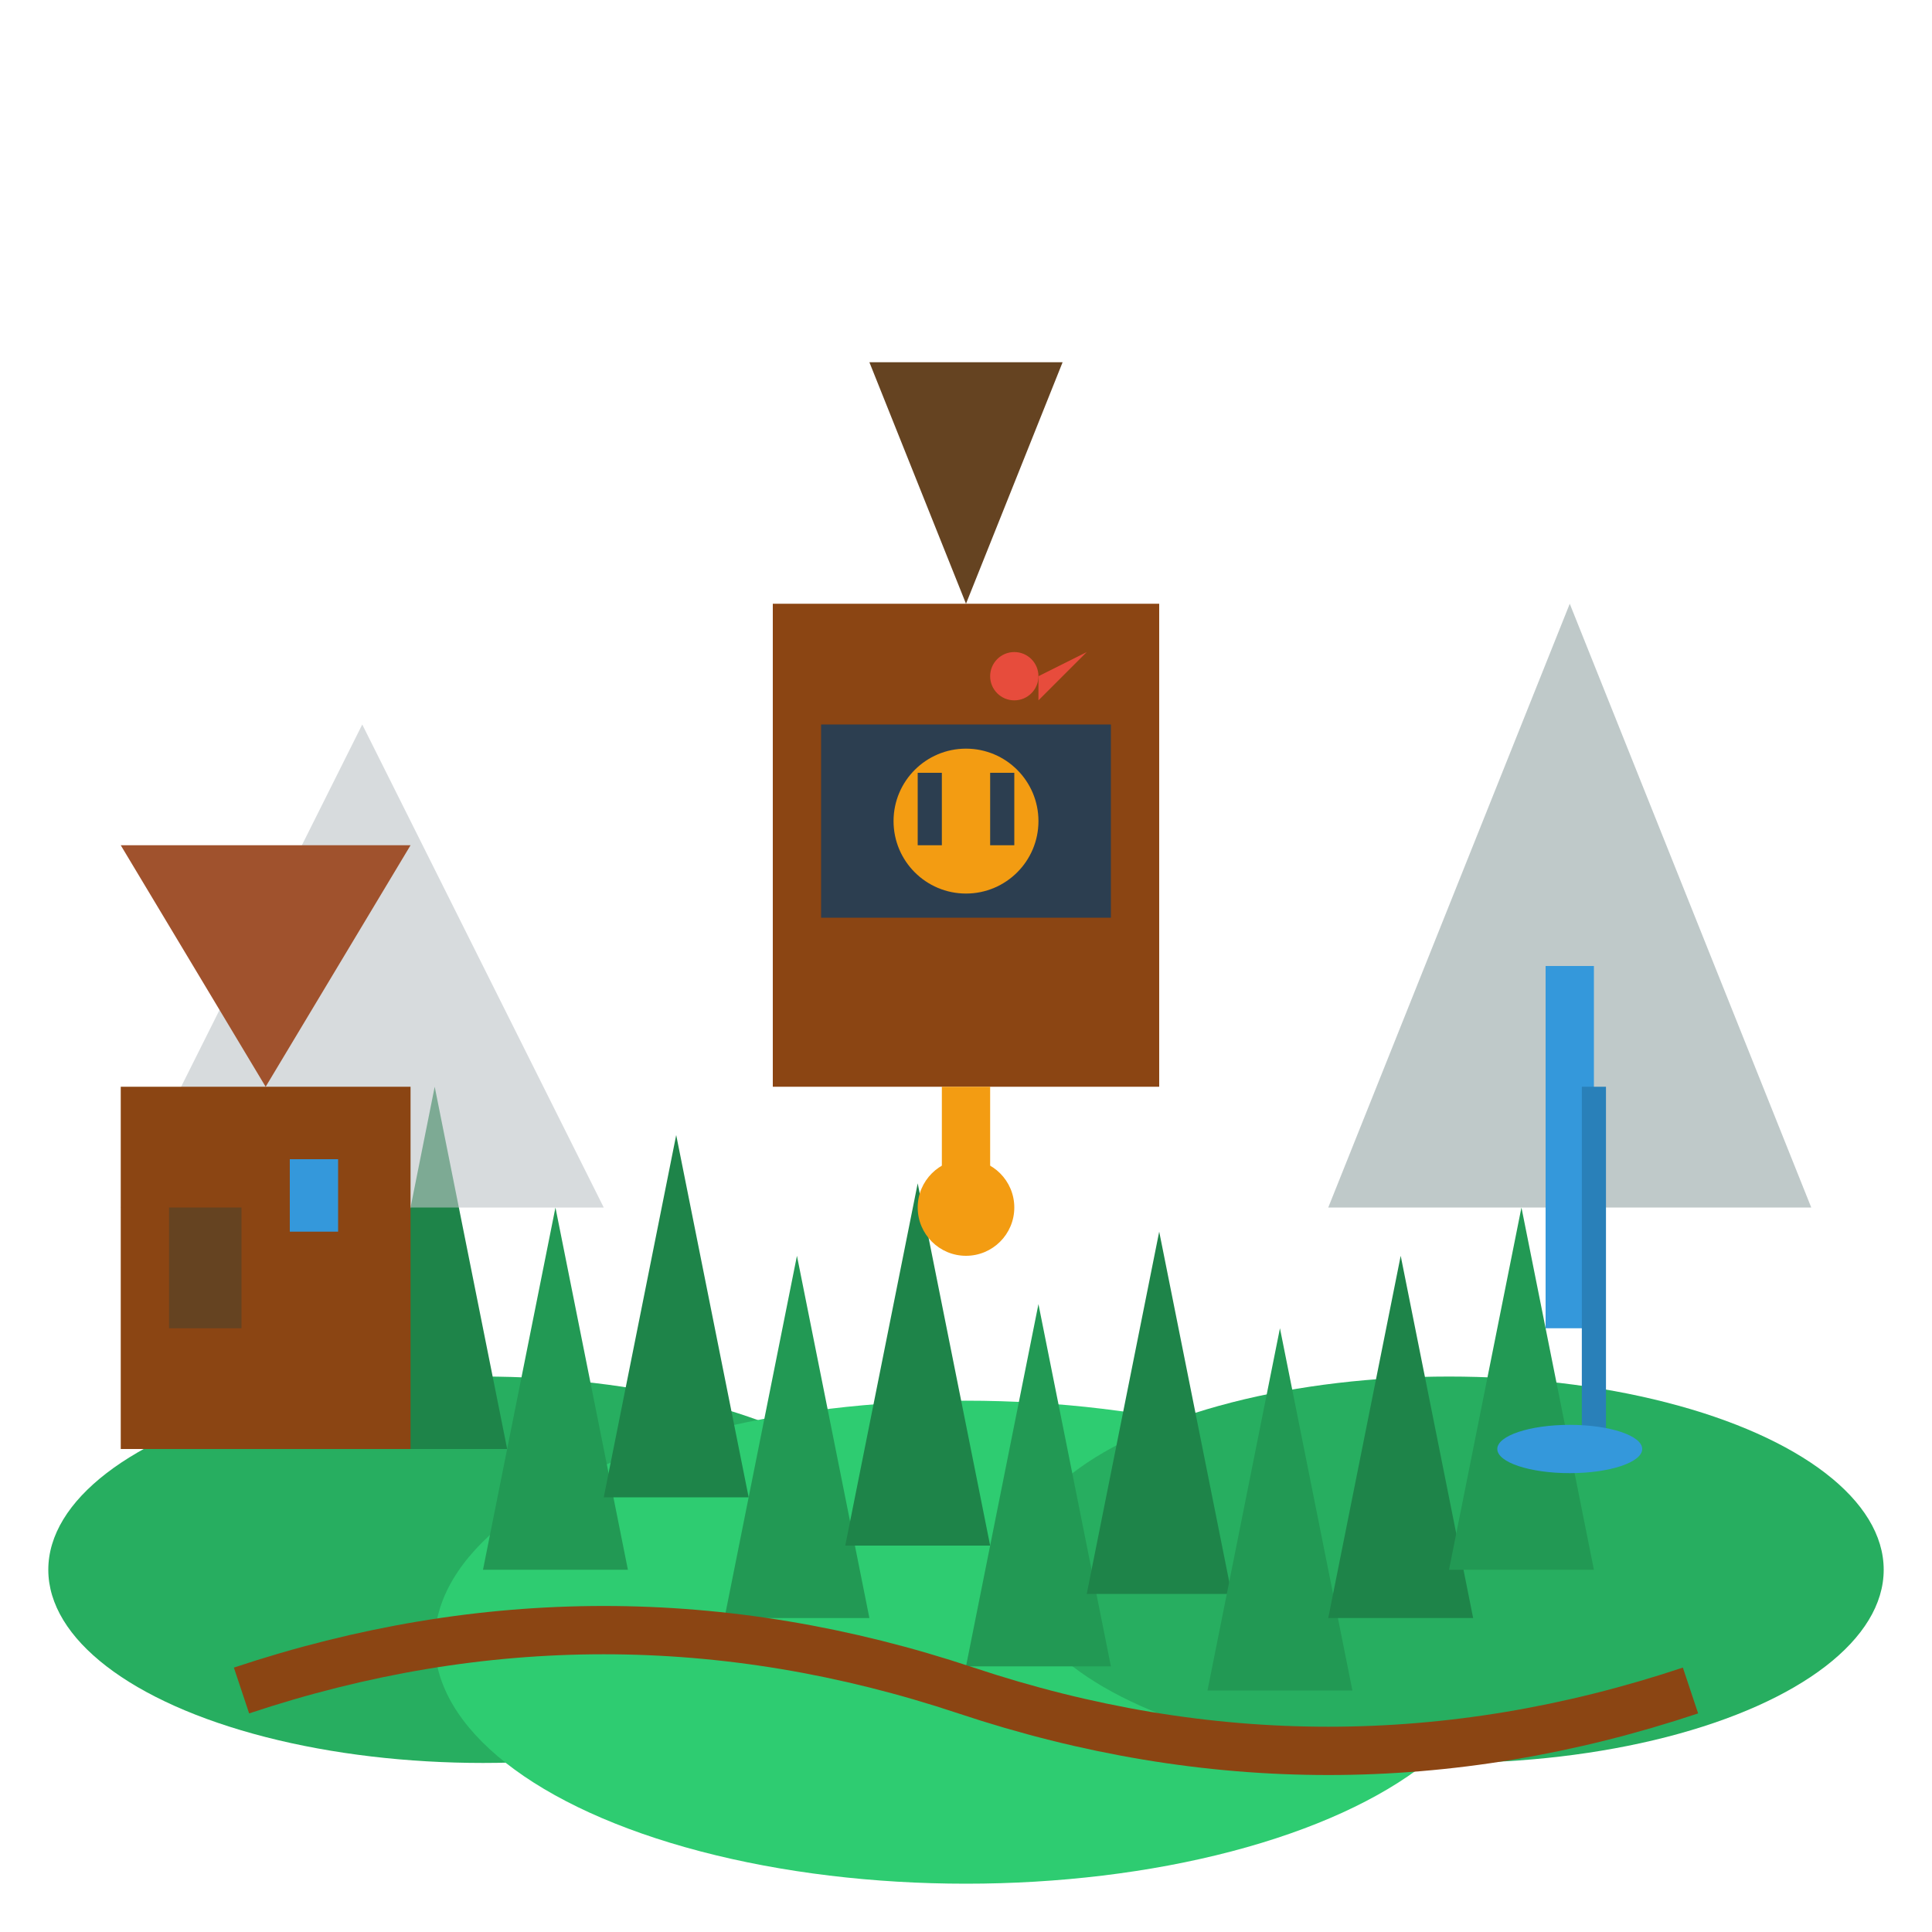
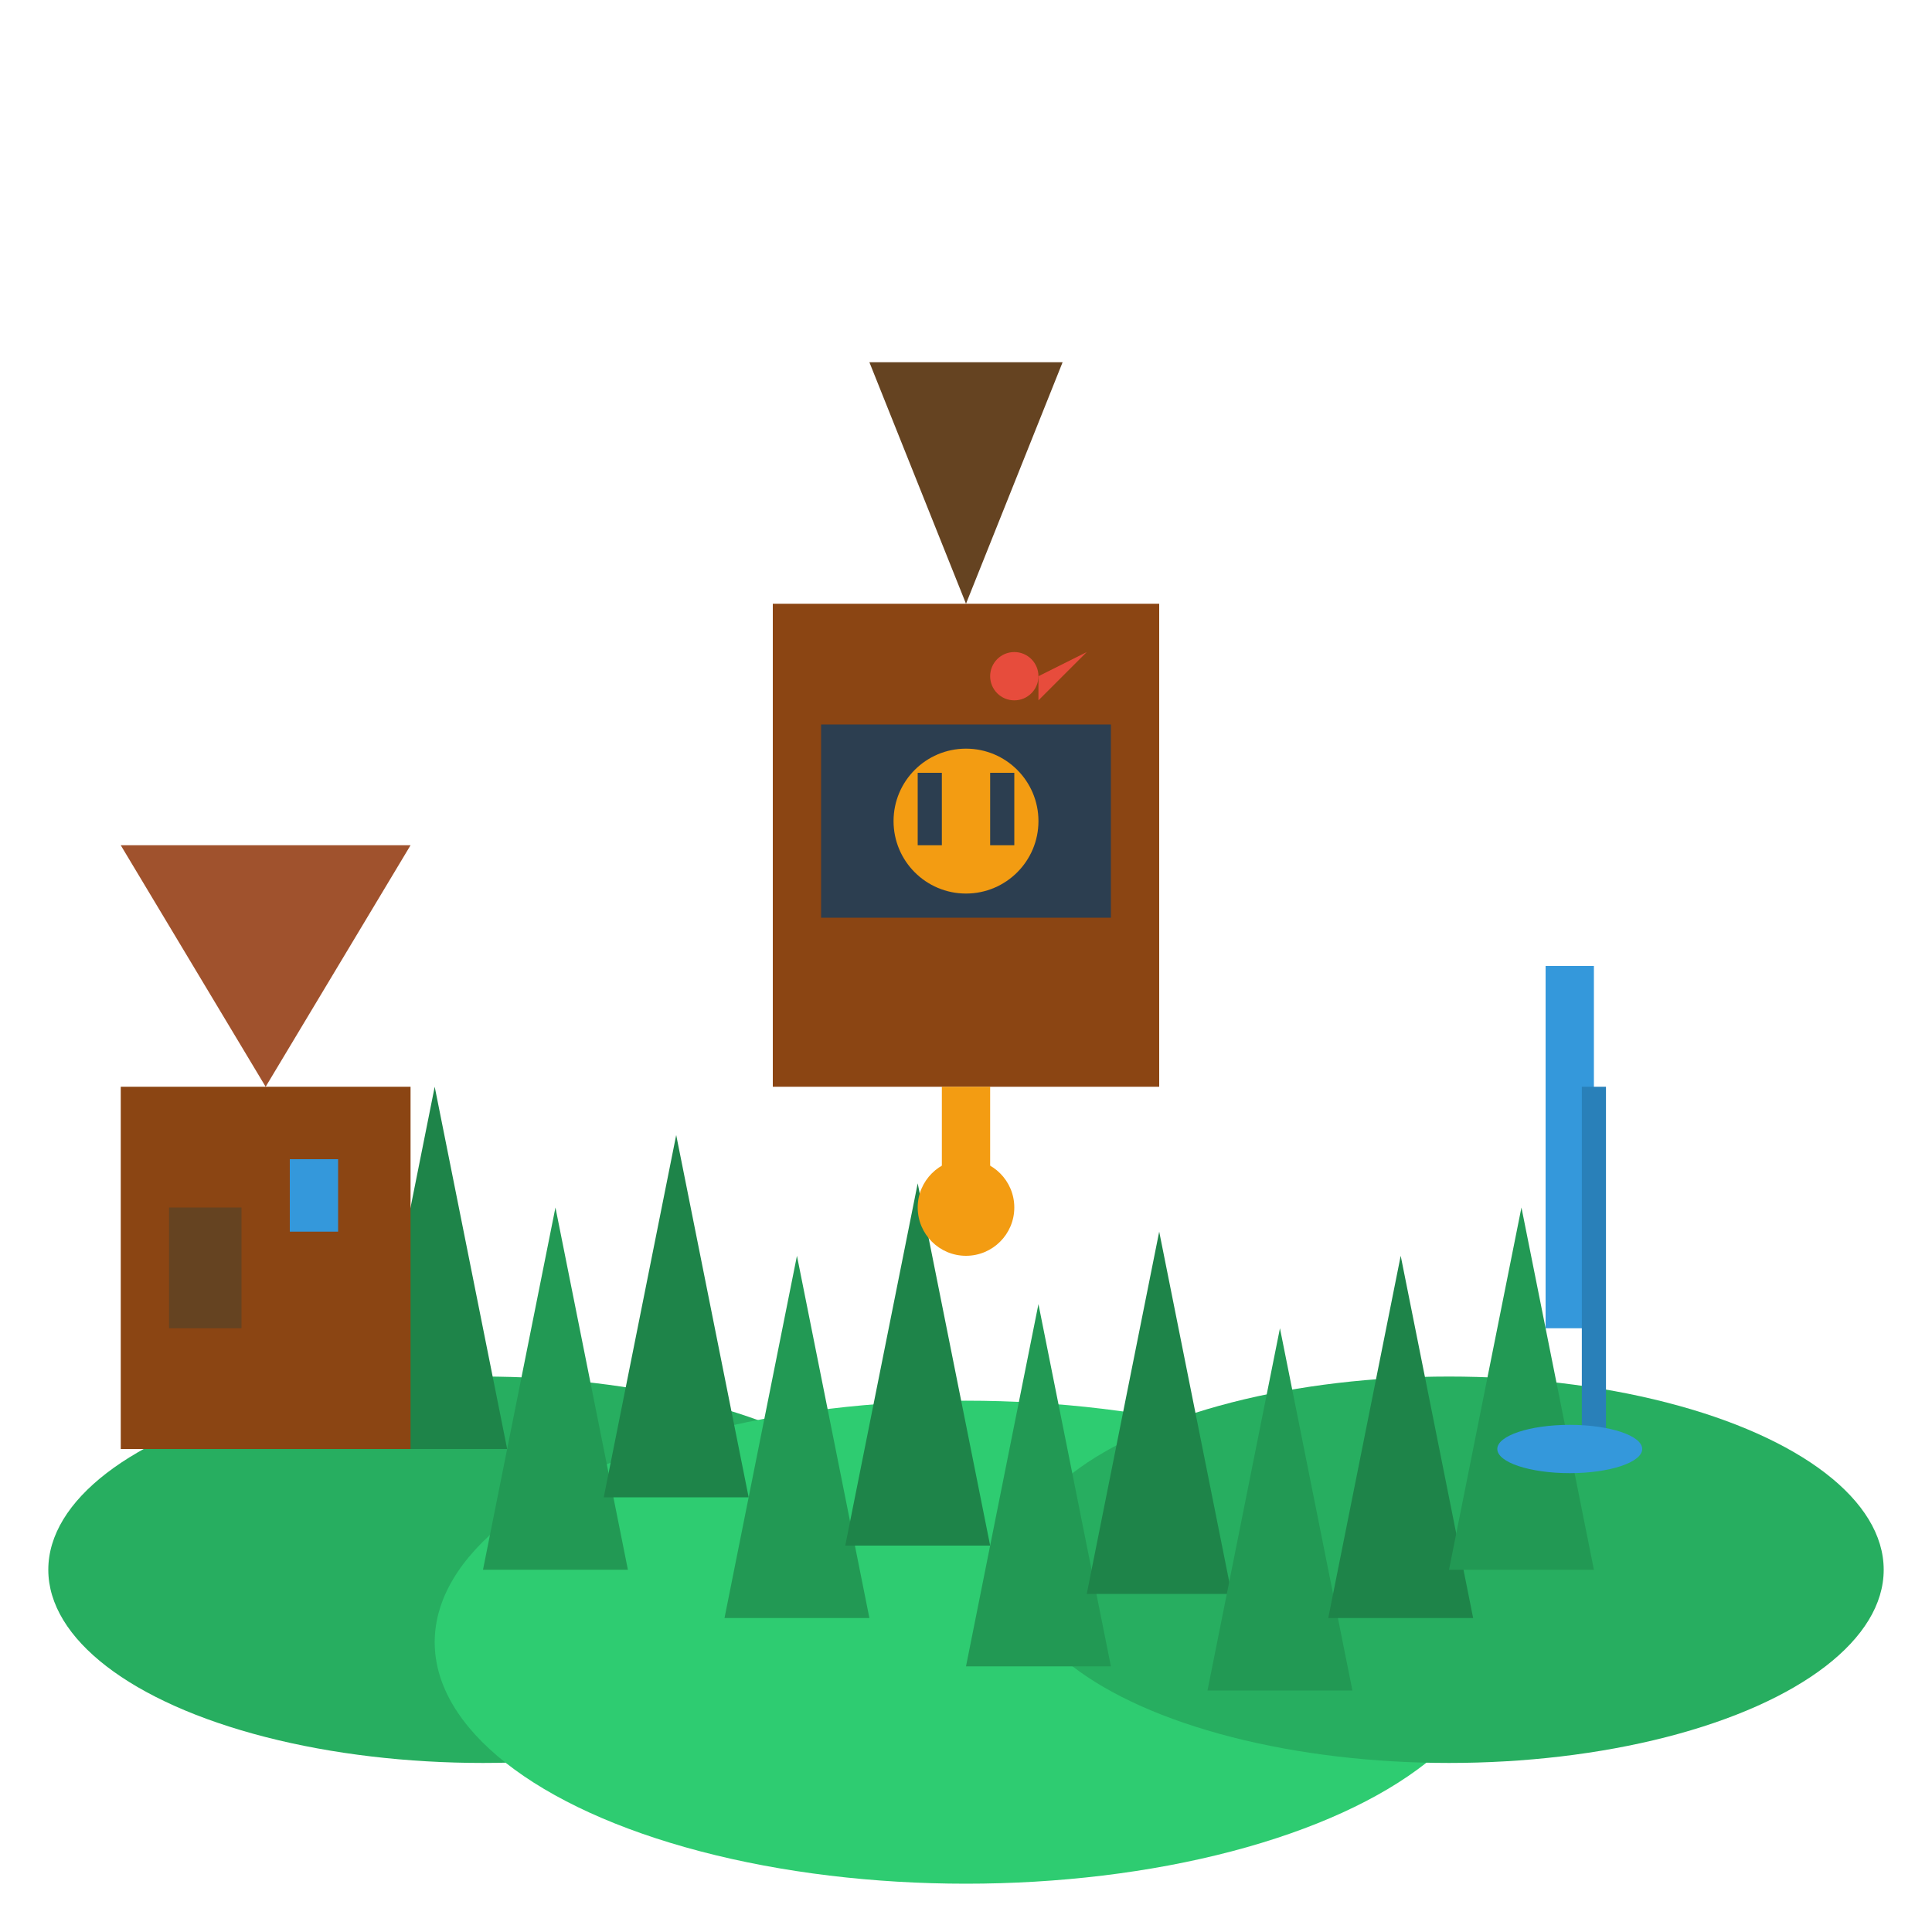
<svg xmlns="http://www.w3.org/2000/svg" width="80" height="80" viewBox="0 0 80 80" fill="none">
  <ellipse cx="20" cy="65" rx="18" ry="8" fill="#27ae60" />
  <ellipse cx="40" cy="68" rx="22" ry="10" fill="#2ecc71" />
  <ellipse cx="60" cy="65" rx="18" ry="8" fill="#27ae60" />
  <polygon points="15,60 18,45 21,60" fill="#1e8449" />
  <polygon points="20,65 23,50 26,65" fill="#229954" />
  <polygon points="25,62 28,47 31,62" fill="#1e8449" />
  <polygon points="30,67 33,52 36,67" fill="#229954" />
  <polygon points="35,64 38,49 41,64" fill="#1e8449" />
  <polygon points="40,69 43,54 46,69" fill="#229954" />
  <polygon points="45,66 48,51 51,66" fill="#1e8449" />
  <polygon points="50,70 53,55 56,70" fill="#229954" />
  <polygon points="55,67 58,52 61,67" fill="#1e8449" />
  <polygon points="60,65 63,50 66,65" fill="#229954" />
  <rect x="32" y="25" width="16" height="20" fill="#8b4513" />
  <polygon points="40,25 36,15 44,15" fill="#654321" />
  <rect x="34" y="30" width="12" height="8" fill="#2c3e50" />
  <circle cx="40" cy="34" r="3" fill="#f39c12" />
  <rect x="38" y="32" width="1" height="3" fill="#2c3e50" />
  <rect x="41" y="32" width="1" height="3" fill="#2c3e50" />
  <line x1="40" y1="45" x2="40" y2="50" stroke="#f39c12" stroke-width="2" />
  <circle cx="40" cy="50" r="2" fill="#f39c12" />
  <circle cx="42" cy="28" r="1" fill="#e74c3c" />
  <path d="M43 28 L45 27 L43 29 Z" fill="#e74c3c" />
-   <polygon points="5,50 15,30 25,50" fill="#bdc3c7" opacity="0.6" />
-   <polygon points="55,50 65,25 75,50" fill="#95a5a6" opacity="0.6" />
-   <path d="M10 70 Q25 65 40 70 Q55 75 70 70" stroke="#8b4513" stroke-width="2" fill="none" />
  <line x1="65" y1="40" x2="65" y2="55" stroke="#3498db" stroke-width="2" />
  <line x1="66" y1="45" x2="66" y2="60" stroke="#2980b9" stroke-width="1" />
  <ellipse cx="65" cy="60" rx="3" ry="1" fill="#3498db" />
  <rect x="5" y="45" width="12" height="15" fill="#8b4513" />
  <polygon points="11,45 5,35 17,35" fill="#a0522d" />
  <rect x="7" y="50" width="3" height="5" fill="#654321" />
  <rect x="12" y="48" width="2" height="3" fill="#3498db" />
</svg>